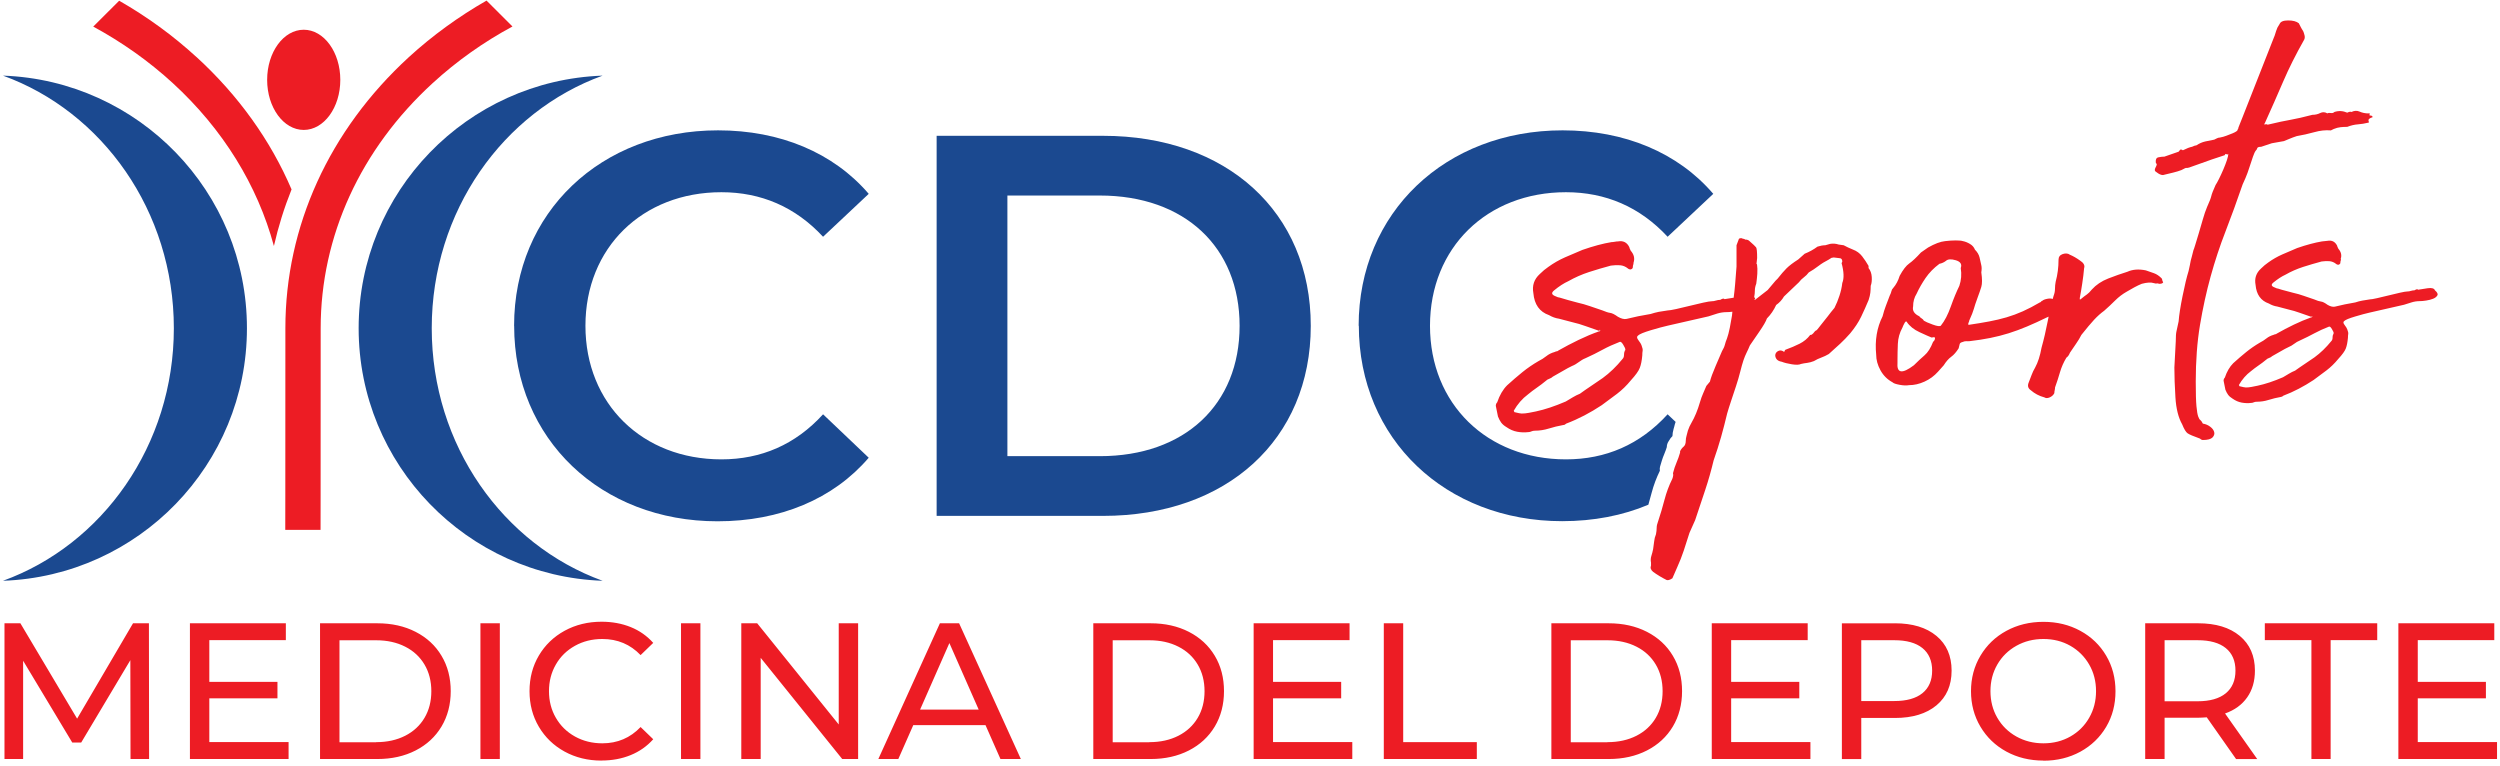
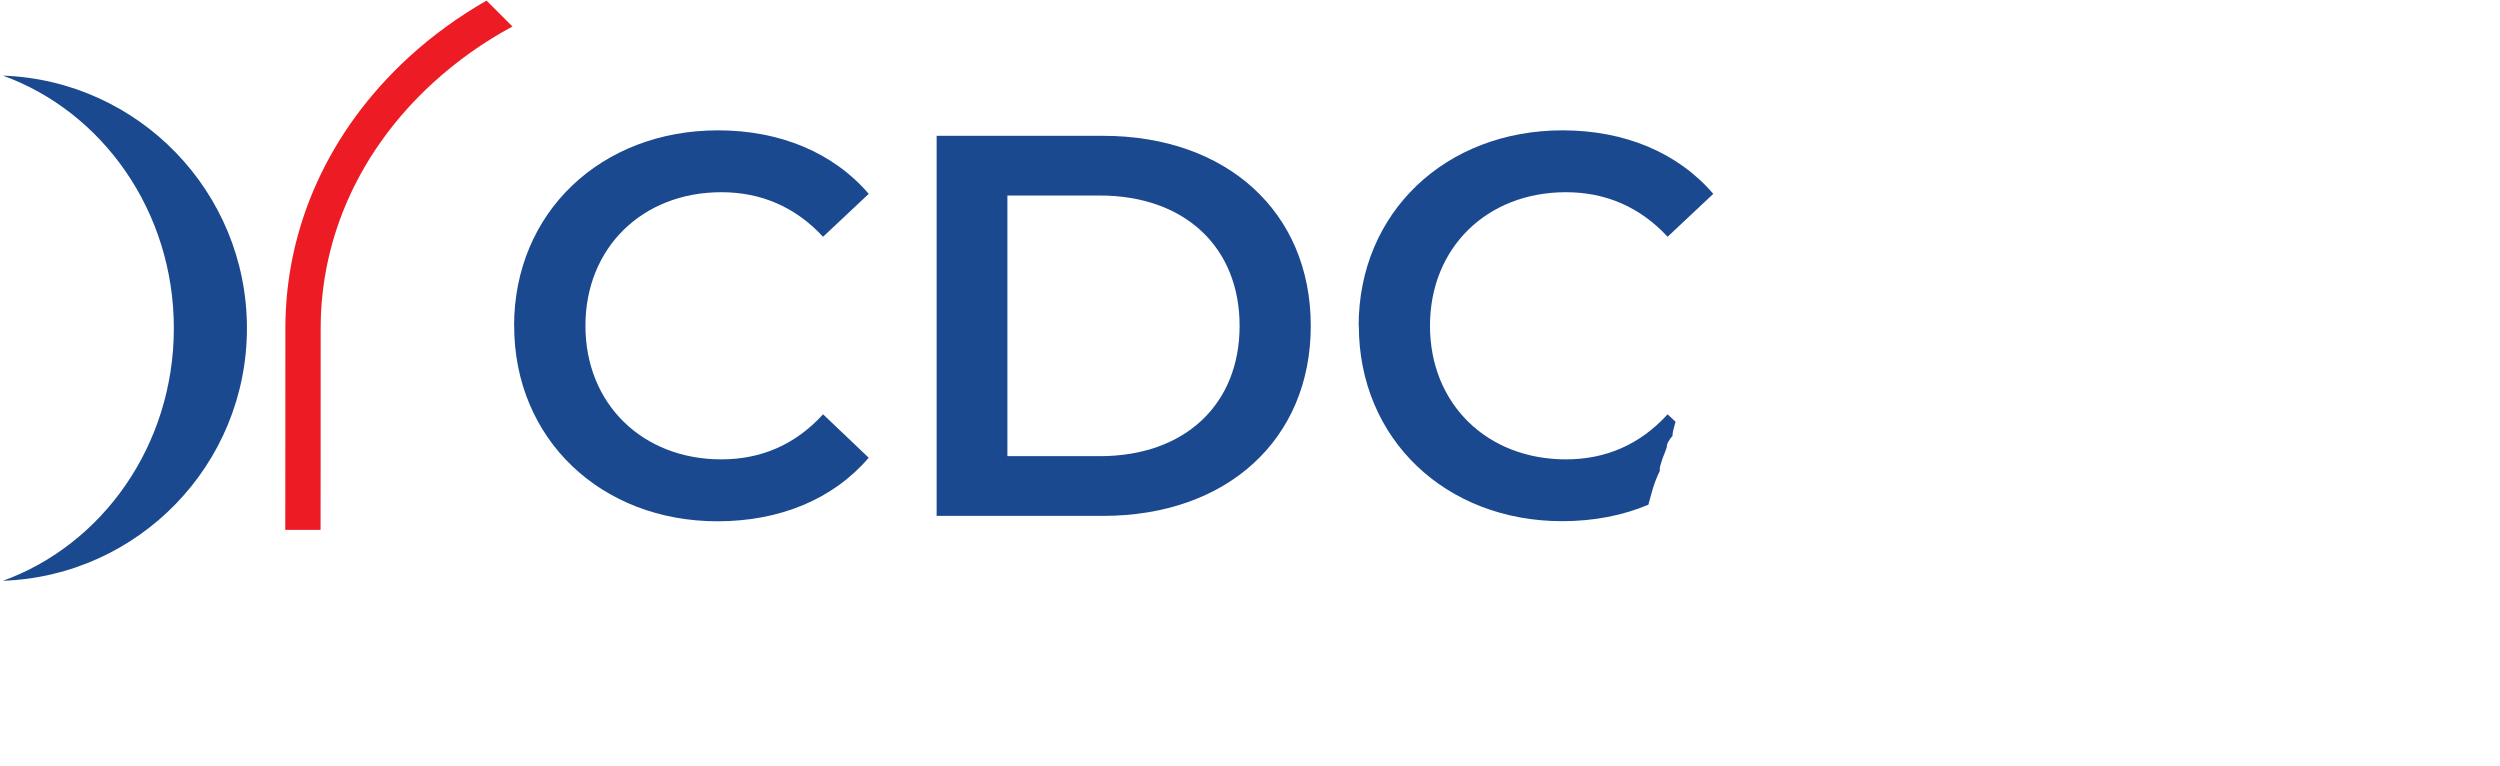
<svg xmlns="http://www.w3.org/2000/svg" width="421" height="129" viewBox="0 0 421 129" fill="none">
-   <path d="M420.5 124.979V127.819H403.886V104.962H420.039V107.802H407.152V114.824H418.627V117.595H407.152V124.969H420.49L420.5 124.979ZM389.242 107.802H381.396V104.962H400.325V107.802H392.479V127.819H389.242V107.802ZM370.078 118.094C372.147 118.094 373.727 117.644 374.815 116.753C375.904 115.862 376.453 114.589 376.453 112.934C376.453 111.279 375.904 110.015 374.815 109.134C373.727 108.253 372.147 107.812 370.078 107.812H364.517V118.094H370.078ZM376.551 127.819L371.618 120.797C371.01 120.836 370.529 120.866 370.176 120.866H364.517V127.819H361.251V104.962H370.176C373.138 104.962 375.472 105.668 377.179 107.087C378.876 108.498 379.729 110.446 379.729 112.934C379.729 114.696 379.297 116.195 378.424 117.438C377.552 118.682 376.306 119.583 374.698 120.151L380.121 127.828H376.561L376.551 127.819ZM344.117 125.175C345.794 125.175 347.304 124.793 348.648 124.029C349.992 123.265 351.051 122.217 351.816 120.876C352.591 119.534 352.973 118.036 352.973 116.391C352.973 114.745 352.591 113.237 351.816 111.905C351.041 110.564 349.982 109.516 348.648 108.752C347.304 107.988 345.794 107.606 344.117 107.606C342.44 107.606 340.919 107.988 339.556 108.752C338.193 109.516 337.124 110.564 336.349 111.905C335.574 113.247 335.192 114.736 335.192 116.391C335.192 118.045 335.574 119.544 336.349 120.876C337.124 122.217 338.193 123.265 339.556 124.029C340.919 124.793 342.44 125.175 344.117 125.175ZM344.117 128.083C341.802 128.083 339.723 127.574 337.869 126.565C336.015 125.556 334.564 124.156 333.505 122.374C332.445 120.592 331.916 118.594 331.916 116.4C331.916 114.207 332.445 112.209 333.505 110.427C334.564 108.645 336.015 107.244 337.869 106.236C339.723 105.227 341.802 104.718 344.117 104.718C346.431 104.718 348.481 105.227 350.335 106.236C352.189 107.244 353.64 108.645 354.68 110.417C355.729 112.189 356.249 114.187 356.249 116.41C356.249 118.633 355.729 120.631 354.68 122.403C353.63 124.176 352.189 125.566 350.335 126.585C348.481 127.593 346.412 128.103 344.117 128.103V128.083ZM318.999 118.055C321.068 118.055 322.647 117.615 323.736 116.733C324.825 115.852 325.374 114.579 325.374 112.934C325.374 111.289 324.825 110.015 323.736 109.134C322.647 108.253 321.068 107.812 318.999 107.812H313.438V118.065H318.999V118.055ZM319.097 104.962C322.059 104.962 324.393 105.668 326.1 107.087C327.797 108.498 328.65 110.446 328.65 112.934C328.65 115.421 327.797 117.36 326.1 118.78C324.403 120.19 322.069 120.905 319.097 120.905H313.438V127.828H310.172V104.972H319.097V104.962ZM304.876 124.979V127.819H288.261V104.962H304.415V107.802H291.527V114.824H303.002V117.595H291.527V124.969H304.866L304.876 124.979ZM270.695 124.979C272.549 124.979 274.177 124.616 275.58 123.902C276.982 123.187 278.071 122.178 278.836 120.885C279.601 119.593 279.983 118.094 279.983 116.4C279.983 114.706 279.601 113.208 278.836 111.915C278.071 110.623 276.992 109.614 275.58 108.899C274.177 108.184 272.549 107.822 270.695 107.822H264.517V124.998H270.695V124.979ZM261.251 104.962H270.901C273.324 104.962 275.472 105.442 277.345 106.402C279.218 107.362 280.68 108.703 281.71 110.437C282.749 112.17 283.259 114.158 283.259 116.391C283.259 118.623 282.739 120.621 281.71 122.344C280.67 124.078 279.218 125.419 277.345 126.379C275.472 127.339 273.324 127.819 270.901 127.819H261.251V104.962ZM233.033 104.962H236.299V124.979H248.697V127.819H233.033V104.962ZM227.727 124.979V127.819H211.113V104.962H227.266V107.802H214.379V114.824H225.854V117.595H214.379V124.969H227.718L227.727 124.979ZM193.557 124.979C195.411 124.979 197.039 124.616 198.441 123.902C199.844 123.187 200.932 122.178 201.698 120.885C202.463 119.593 202.845 118.094 202.845 116.4C202.845 114.706 202.463 113.208 201.698 111.915C200.932 110.623 199.854 109.614 198.441 108.899C197.039 108.184 195.411 107.822 193.557 107.822H187.378V124.998H193.557V124.979ZM184.112 104.962H193.763C196.186 104.962 198.333 105.442 200.207 106.402C202.08 107.362 203.532 108.703 204.571 110.437C205.611 112.17 206.121 114.158 206.121 116.391C206.121 118.623 205.601 120.621 204.571 122.344C203.532 124.078 202.08 125.419 200.207 126.379C198.333 127.339 196.186 127.819 193.763 127.819H184.112V104.962ZM164.81 119.495L159.877 108.292L154.944 119.495H164.82H164.81ZM165.958 122.109H153.796L151.276 127.819H147.911L158.278 104.962H161.515L171.911 127.819H168.478L165.958 122.109ZM144.508 104.962V127.819H141.831L128.1 110.779V127.819H124.834V104.962H127.511L141.242 122.002V104.962H144.508ZM114.683 104.962H117.949V127.819H114.683V104.962ZM101.275 128.083C98.99 128.083 96.921 127.574 95.077 126.565C93.233 125.556 91.791 124.156 90.742 122.384C89.692 120.611 89.172 118.613 89.172 116.391C89.172 114.168 89.692 112.17 90.742 110.397C91.791 108.625 93.233 107.234 95.087 106.216C96.94 105.207 99.01 104.698 101.305 104.698C103.09 104.698 104.728 105.002 106.209 105.599C107.69 106.196 108.955 107.088 110.004 108.263L107.876 110.319C106.15 108.517 104.002 107.606 101.432 107.606C99.736 107.606 98.196 107.988 96.823 108.752C95.45 109.516 94.371 110.564 93.606 111.905C92.831 113.247 92.448 114.736 92.448 116.391C92.448 118.045 92.831 119.544 93.606 120.876C94.38 122.217 95.45 123.265 96.823 124.029C98.196 124.793 99.736 125.175 101.432 125.175C103.982 125.175 106.13 124.264 107.876 122.433L110.004 124.489C108.955 125.664 107.69 126.555 106.199 127.162C104.708 127.77 103.07 128.073 101.275 128.073V128.083ZM80.904 104.962H84.171V127.819H80.904V104.962ZM63.349 124.979C65.202 124.979 66.83 124.616 68.233 123.902C69.635 123.187 70.724 122.178 71.489 120.885C72.254 119.593 72.636 118.094 72.636 116.4C72.636 114.706 72.254 113.208 71.489 111.915C70.724 110.623 69.645 109.614 68.233 108.899C66.83 108.184 65.192 107.822 63.349 107.822H57.169V124.998H63.349V124.979ZM53.894 104.962H63.545C65.967 104.962 68.115 105.442 69.988 106.402C71.862 107.362 73.323 108.703 74.353 110.437C75.392 112.17 75.903 114.158 75.903 116.391C75.903 118.623 75.383 120.621 74.353 122.344C73.313 124.078 71.862 125.419 69.988 126.379C68.115 127.339 65.967 127.819 63.545 127.819H53.894V104.962ZM48.597 124.979V127.819H31.983V104.962H48.137V107.802H35.249V114.824H46.724V117.595H35.249V124.969H48.588L48.597 124.979ZM21.979 127.819L21.95 111.171L13.672 125.047H12.171L3.894 111.269V127.819H0.755V104.962H3.433L12.985 121.022L22.401 104.962H25.078L25.108 127.819H21.969H21.979Z" fill="#ED1C24" />
-   <path d="M33.101 9.621C29.129 5.978 24.755 2.805 20.067 0.122L15.702 4.48C20.547 7.104 25.049 10.287 29.09 13.989C37.544 21.744 43.36 31.194 46.126 41.428C46.861 38.186 47.852 35.004 49.098 31.899C45.577 23.674 40.182 16.104 33.111 9.621" fill="#ED1C24" />
  <path d="M81.924 0.103C77.227 2.796 72.833 5.978 68.851 9.621C55.443 21.911 48.058 38.118 48.058 55.265C48.058 84.927 48.038 89.186 48.038 89.226H53.982C53.982 89.226 54.002 84.966 54.002 55.265C54.002 39.792 60.7 25.142 72.872 13.989C76.922 10.277 81.434 7.085 86.299 4.46L81.934 0.103H81.924Z" fill="#ED1C24" />
  <path d="M0.5 12.735C17.242 18.797 29.276 35.552 29.276 55.274C29.276 74.997 17.242 91.742 0.5 97.804C23.333 96.991 41.585 78.258 41.585 55.274C41.585 32.291 23.323 13.548 0.5 12.735Z" fill="#1B4990" />
-   <path d="M101.481 12.735C84.739 18.797 72.705 35.552 72.705 55.274C72.705 74.997 84.739 91.742 101.481 97.804C78.649 96.991 60.396 78.258 60.396 55.274C60.396 32.291 78.659 13.548 101.481 12.735Z" fill="#1B4990" />
-   <path d="M44.988 13.45C44.988 8.788 47.744 5.008 51.148 5.008C54.551 5.008 57.307 8.788 57.307 13.45C57.307 18.111 54.551 21.881 51.148 21.881C47.744 21.881 44.988 18.101 44.988 13.45Z" fill="#ED1C24" />
  <path d="M86.573 54.873C86.573 35.758 101.226 21.95 120.92 21.95C131.366 21.95 140.34 25.701 146.293 32.644L138.604 39.871C133.935 34.837 128.159 32.369 121.479 32.369C108.2 32.369 98.588 41.692 98.588 54.863C98.588 68.034 108.2 77.357 121.479 77.357C128.168 77.357 133.935 74.889 138.604 69.768L146.293 77.083C140.34 84.035 131.366 87.786 120.832 87.786C101.236 87.786 86.583 73.978 86.583 54.863" fill="#1B4990" />
  <path d="M157.729 22.87H185.75C206.543 22.87 220.734 35.669 220.734 54.873C220.734 74.076 206.543 86.875 185.75 86.875H157.729V22.86V22.87ZM185.211 76.818C199.501 76.818 208.749 68.132 208.749 54.873C208.749 41.613 199.501 32.927 185.211 32.927H169.646V76.818H185.211Z" fill="#1B4990" />
  <path d="M228.796 54.873C228.796 35.758 243.449 21.95 263.143 21.95C273.589 21.95 282.563 25.701 288.516 32.644L280.827 39.871C276.158 34.837 270.382 32.369 263.703 32.369C250.423 32.369 240.811 41.692 240.811 54.863C240.811 68.034 250.423 77.357 263.703 77.357C270.391 77.357 276.158 74.889 280.827 69.768L282.18 71.05L282.141 71.148C282.102 71.237 282.073 71.325 282.053 71.413L281.945 71.844L281.827 72.255C281.788 72.392 281.759 72.529 281.729 72.696C281.71 72.754 281.7 72.813 281.69 72.872C281.661 73.068 281.641 73.254 281.641 73.44C281.543 73.538 281.455 73.636 281.376 73.734L281.317 73.802C281.2 73.959 281.082 74.145 280.974 74.341C280.798 74.615 280.69 74.938 280.69 75.291C280.641 75.447 280.582 75.614 280.523 75.79C280.435 76.045 280.337 76.29 280.238 76.525C280.111 76.818 279.983 77.151 279.866 77.533C279.738 77.915 279.63 78.268 279.552 78.581C279.493 78.806 279.483 79.041 279.523 79.276C279.238 79.874 278.973 80.461 278.748 81.068C278.503 81.715 278.297 82.381 278.12 83.046C277.973 83.624 277.806 84.212 277.63 84.829L277.581 84.995C273.265 86.817 268.361 87.766 263.075 87.766C243.479 87.766 228.826 73.959 228.826 54.844" fill="#1B4990" />
-   <path d="M256.249 69.64C256.651 69.64 257.043 69.601 257.445 69.523C257.847 69.445 258.24 69.366 258.642 69.288C260.162 68.965 261.829 68.406 263.673 67.613C264.075 67.378 264.468 67.133 264.87 66.898C265.272 66.663 265.664 66.458 266.066 66.301L266.9 65.704L269.891 63.667C271.088 62.795 272.206 61.718 273.245 60.435C273.402 60.279 273.481 60.053 273.481 59.779C273.481 59.505 273.52 59.28 273.599 59.123C273.756 58.966 273.775 58.927 273.657 59.006C273.54 59.084 273.559 59.045 273.716 58.888C273.716 58.731 273.599 58.447 273.353 58.056C273.118 57.654 272.912 57.498 272.755 57.576C271.715 57.977 270.764 58.408 269.881 58.888C269.009 59.368 268.047 59.848 267.008 60.318C266.606 60.474 266.233 60.7 265.87 60.974C265.507 61.248 265.134 61.473 264.732 61.63L264.016 61.992L261.506 63.422C261.349 63.579 261.143 63.696 260.907 63.784C260.672 63.863 260.466 63.98 260.309 64.147C259.828 64.548 259.328 64.92 258.808 65.283C258.289 65.645 257.788 66.017 257.308 66.419C256.347 67.133 255.552 68.054 254.915 69.17L255.032 69.405C255.67 69.562 256.072 69.64 256.229 69.64M295.872 44.424C295.951 44.983 295.97 45.541 295.931 46.099C295.892 46.657 295.833 47.215 295.754 47.773C295.598 48.175 295.519 48.547 295.519 48.909C295.519 49.272 295.48 49.644 295.401 50.045L295.519 50.163C295.598 50.163 295.598 50.221 295.519 50.339C295.441 50.457 295.441 50.515 295.519 50.515L297.677 48.841L298.991 47.284L299.354 46.921C299.913 46.207 300.413 45.629 300.854 45.188C301.296 44.748 301.953 44.248 302.826 43.69L303.905 42.73C304.307 42.574 304.68 42.387 305.042 42.192C305.405 41.996 305.739 41.77 306.062 41.535C306.543 41.379 306.984 41.3 307.377 41.3L308.21 41.065C308.691 40.987 309.172 41.026 309.642 41.183L310.476 41.3L311.192 41.663L312.026 42.025C312.663 42.26 313.183 42.642 313.585 43.161C313.987 43.68 314.34 44.219 314.664 44.777V45.139C314.988 45.541 315.164 46.04 315.203 46.637C315.243 47.235 315.184 47.734 315.027 48.136C315.027 48.537 315.007 48.909 314.968 49.272C314.929 49.634 314.831 50.045 314.674 50.525C314.272 51.485 313.86 52.415 313.418 53.336C312.977 54.256 312.359 55.187 311.565 56.146C311.006 56.783 310.447 57.36 309.888 57.879C309.328 58.398 308.691 58.976 307.975 59.613C307.573 59.848 307.161 60.053 306.72 60.21C306.278 60.367 305.856 60.572 305.464 60.807C305.062 60.964 304.689 61.062 304.326 61.111C303.964 61.15 303.63 61.209 303.306 61.287C302.983 61.444 302.473 61.464 301.747 61.346C301.031 61.228 300.472 61.091 300.07 60.925C299.589 60.847 299.275 60.67 299.109 60.386C298.952 60.112 298.913 59.848 298.991 59.613C299.069 59.378 299.246 59.192 299.53 59.074C299.805 58.957 300.109 59.015 300.433 59.25C300.59 59.094 300.629 59.035 300.55 59.074C300.472 59.113 300.511 59.055 300.668 58.898C301.551 58.575 302.345 58.242 303.061 57.879C303.777 57.517 304.375 57.028 304.856 56.381C304.935 56.459 305.091 56.381 305.337 56.146C305.572 55.823 305.739 55.666 305.817 55.666C305.896 55.666 306.18 55.343 306.651 54.707C307.053 54.227 307.426 53.747 307.789 53.277C308.151 52.797 308.524 52.317 308.926 51.847C309.25 51.211 309.525 50.535 309.76 49.81C309.995 49.095 310.162 48.38 310.241 47.656C310.564 46.863 310.515 45.746 310.123 44.307L310.241 44.072C310.241 43.67 310.084 43.474 309.76 43.474L308.799 43.357C308.397 43.435 308.259 43.455 308.377 43.416C308.495 43.377 308.357 43.474 307.955 43.719C307.318 44.042 306.739 44.395 306.219 44.796C305.7 45.198 305.16 45.55 304.601 45.874C304.366 46.197 304.081 46.471 303.767 46.706C303.444 46.941 303.169 47.225 302.934 47.538L300.423 49.928C300.099 50.486 299.668 50.966 299.109 51.358C298.707 52.229 298.187 52.993 297.549 53.629C297.392 54.109 296.951 54.863 296.235 55.901C295.519 56.939 294.999 57.693 294.676 58.173C294.519 58.575 294.332 58.966 294.136 59.368C293.94 59.769 293.754 60.2 293.597 60.68C293.44 61.16 293.253 61.797 293.057 62.59C292.861 63.383 292.616 64.206 292.341 65.038C292.067 65.87 291.782 66.712 291.508 67.545C291.233 68.377 291.007 69.082 290.851 69.64C290.527 70.992 290.193 72.314 289.831 73.587C289.468 74.86 289.056 76.172 288.575 77.533C288.173 79.208 287.702 80.882 287.143 82.557C286.584 84.231 286.025 85.906 285.466 87.581L284.505 89.735C284.181 90.773 283.867 91.762 283.544 92.722C283.22 93.681 282.867 94.592 282.465 95.474L281.631 97.383C281.151 97.706 280.798 97.784 280.552 97.618C280.229 97.461 279.876 97.256 279.473 97.021C279.071 96.786 278.718 96.541 278.395 96.306C277.992 95.983 277.875 95.63 278.032 95.229V94.749C277.953 94.347 277.973 93.975 278.091 93.613C278.208 93.251 278.306 92.878 278.385 92.477C278.463 91.997 278.522 91.556 278.561 91.165C278.601 90.763 278.699 90.371 278.865 89.97C278.944 89.569 278.983 89.216 278.983 88.893C278.983 88.57 279.062 88.217 279.218 87.816C279.621 86.621 279.974 85.407 280.297 84.173C280.621 82.939 281.053 81.764 281.612 80.647C281.768 80.246 281.808 79.933 281.729 79.688C281.886 79.051 282.092 78.454 282.328 77.896C282.563 77.338 282.769 76.779 282.926 76.221V75.986C283.083 75.663 283.289 75.408 283.524 75.213C283.759 75.017 283.887 74.674 283.887 74.194C283.887 73.959 283.926 73.695 284.005 73.42C284.083 73.146 284.162 72.843 284.24 72.519C284.397 72.04 284.603 71.599 284.838 71.207C285.397 70.248 285.878 69.092 286.27 67.741C286.427 67.183 286.614 66.683 286.81 66.242C287.006 65.802 287.192 65.39 287.349 64.989L287.947 64.274C288.104 63.638 288.428 62.756 288.909 61.64C289.389 60.523 289.742 59.691 289.987 59.133C290.223 58.731 290.39 58.379 290.468 58.056C290.547 57.733 290.664 57.38 290.831 56.978C290.909 56.743 290.988 56.479 291.066 56.205C291.145 55.931 291.223 55.588 291.302 55.186L291.665 53.159L291.733 52.493C291.37 52.542 291.066 52.562 290.821 52.562C290.262 52.562 289.723 52.64 289.203 52.797C288.683 52.954 288.183 53.12 287.702 53.277L280.876 54.834C280.16 54.991 279.199 55.255 278.002 55.608C276.806 55.97 276.09 56.264 275.845 56.508C275.609 56.665 275.629 56.929 275.903 57.282C276.178 57.644 276.364 57.938 276.443 58.183C276.6 58.584 276.659 58.878 276.619 59.084C276.58 59.28 276.561 59.544 276.561 59.858C276.482 60.739 276.345 61.434 276.139 61.953C275.943 62.472 275.442 63.167 274.638 64.049C273.922 64.93 273.138 65.684 272.304 66.321C271.47 66.957 270.607 67.594 269.734 68.23C268.773 68.867 267.802 69.445 266.802 69.964C265.801 70.483 264.791 70.943 263.752 71.335C263.595 71.491 263.428 71.57 263.271 71.57C262.388 71.726 261.574 71.932 260.819 72.167C260.064 72.402 259.279 72.529 258.485 72.529C258.249 72.529 258.043 72.568 257.886 72.647C257.73 72.725 257.563 72.764 257.406 72.764C256.768 72.843 256.131 72.823 255.493 72.706C254.856 72.588 254.258 72.324 253.699 71.932C253.296 71.697 253.002 71.433 252.796 71.158C252.6 70.884 252.414 70.541 252.257 70.14L251.894 68.348C251.894 68.113 251.972 67.907 252.129 67.75C252.531 66.556 253.09 65.596 253.806 64.881C254.679 64.088 255.542 63.344 256.376 62.668C257.21 61.992 258.112 61.375 259.073 60.817C259.554 60.582 259.995 60.298 260.387 59.985C260.79 59.662 261.26 59.427 261.819 59.27C261.976 59.192 262.094 59.153 262.182 59.153C262.271 59.153 262.339 59.113 262.418 59.035C263.536 58.398 264.673 57.801 265.831 57.243C266.988 56.685 268.126 56.205 269.244 55.813C269.401 55.813 269.479 55.735 269.479 55.578C269.401 55.5 269.362 55.519 269.362 55.637C269.362 55.754 269.322 55.774 269.244 55.696C268.528 55.461 267.783 55.196 267.027 54.922C266.272 54.648 265.527 54.423 264.811 54.266L262.535 53.669C261.976 53.59 261.417 53.394 260.858 53.071C259.26 52.513 258.387 51.279 258.22 49.37C257.985 48.096 258.338 47.019 259.299 46.148C259.534 45.913 259.779 45.688 260.015 45.492C260.25 45.296 260.495 45.11 260.731 44.953C261.613 44.317 262.545 43.778 263.546 43.337C264.546 42.897 265.517 42.485 266.478 42.084C268.312 41.447 269.95 41.007 271.382 40.772C271.539 40.772 271.725 40.752 271.921 40.713C272.118 40.674 272.304 40.654 272.461 40.654C273.344 40.497 273.981 40.811 274.373 41.614C274.373 41.692 274.452 41.888 274.609 42.211C275.168 42.848 275.325 43.523 275.089 44.238C275.089 44.395 275.07 44.512 275.031 44.601C274.991 44.679 274.972 44.796 274.972 44.963C274.972 45.129 274.893 45.237 274.736 45.325C274.579 45.404 274.462 45.404 274.373 45.325C274.295 45.325 274.216 45.286 274.138 45.208C273.736 44.885 273.304 44.708 272.824 44.669C272.343 44.63 271.823 44.65 271.264 44.728C270.068 45.051 268.852 45.404 267.616 45.805C266.38 46.207 265.203 46.726 264.085 47.362C263.369 47.685 262.565 48.194 261.692 48.919C261.211 49.321 261.29 49.634 261.927 49.879C262.251 50.035 262.486 50.114 262.643 50.114C263.124 50.27 263.604 50.408 264.075 50.535C264.556 50.652 265.076 50.789 265.635 50.956C266.351 51.113 267.047 51.318 267.733 51.553C268.41 51.788 269.107 52.033 269.832 52.268C270.391 52.503 270.833 52.65 271.147 52.689C271.47 52.728 271.902 52.944 272.461 53.345C273.02 53.669 273.5 53.786 273.893 53.708C275.168 53.385 276.521 53.11 277.963 52.875C278.444 52.719 278.905 52.601 279.336 52.513C279.778 52.435 280.278 52.356 280.837 52.278C281.072 52.278 281.553 52.2 282.269 52.043C282.985 51.886 283.75 51.7 284.544 51.504C285.339 51.309 286.104 51.123 286.82 50.966C287.535 50.809 288.016 50.731 288.251 50.731C288.487 50.731 288.732 50.692 288.967 50.613C289.203 50.535 289.448 50.496 289.683 50.496C290.086 50.261 290.321 50.222 290.399 50.378C290.801 50.31 291.321 50.231 291.949 50.133C292.057 49.33 292.135 48.576 292.194 47.871C292.273 46.912 292.351 45.923 292.43 44.885V41.3L292.792 40.341C292.792 40.184 292.949 40.106 293.273 40.106C293.43 40.184 293.548 40.223 293.636 40.223C293.724 40.223 293.793 40.262 293.871 40.341C294.195 40.341 294.43 40.419 294.587 40.576C295.225 41.134 295.607 41.496 295.725 41.653C295.843 41.81 295.902 42.407 295.902 43.445L295.784 44.522L295.872 44.424ZM330.19 45.139C330.425 44.503 330.15 44.062 329.356 43.827C328.562 43.592 328.003 43.631 327.679 43.944C327.365 44.179 327.002 44.346 326.6 44.424C325.639 45.139 324.864 45.942 324.266 46.814C323.667 47.695 323.167 48.567 322.765 49.448C322.363 50.084 322.167 50.799 322.167 51.602C322.01 52.317 322.363 52.875 323.246 53.277C323.246 53.355 323.344 53.453 323.55 53.58C323.746 53.698 323.893 53.835 323.971 54.002C324.207 54.158 324.707 54.383 325.472 54.658C326.227 54.932 326.688 55 326.845 54.834C327.483 54.041 328.042 52.964 328.522 51.602C329.003 50.251 329.484 49.095 329.954 48.136C330.278 47.176 330.356 46.187 330.19 45.149V45.139ZM319.538 61.033C319.382 62.864 320.294 63.021 322.294 61.513C322.932 60.876 323.53 60.318 324.089 59.838C324.648 59.358 325.129 58.604 325.531 57.566C325.531 57.566 325.57 57.527 325.649 57.449C325.727 57.37 325.786 57.272 325.825 57.145C325.864 57.028 325.864 56.929 325.825 56.841C325.786 56.763 325.609 56.763 325.286 56.841C324.884 56.685 324.207 56.381 323.256 55.941C322.294 55.5 321.578 54.922 321.098 54.207C321.019 54.05 320.902 54.109 320.735 54.383C320.578 54.658 320.46 54.922 320.372 55.157C319.891 56.038 319.636 56.949 319.597 57.909C319.558 58.868 319.538 59.779 319.538 60.66V61.033ZM363.546 47.793C363.468 47.715 363.37 47.695 363.242 47.734C363.124 47.773 362.938 47.754 362.703 47.675C362.222 47.519 361.545 47.558 360.672 47.793C360.27 47.95 359.858 48.155 359.417 48.39C358.976 48.625 358.564 48.87 358.162 49.105C357.446 49.507 356.788 50.006 356.19 50.603C355.592 51.201 354.974 51.779 354.337 52.337C353.777 52.738 353.218 53.238 352.659 53.835C352.1 54.432 351.384 55.294 350.502 56.401C350.266 56.881 349.962 57.38 349.599 57.899C349.236 58.418 348.903 58.917 348.579 59.397C348.422 59.799 348.216 60.073 347.981 60.23C347.5 61.023 347.147 61.845 346.902 62.678C346.667 63.51 346.382 64.372 346.069 65.243C346.069 65.4 346.049 65.567 346.01 65.723C345.97 65.88 345.951 66.046 345.951 66.203C345.794 66.526 345.529 66.761 345.176 66.918C344.813 67.075 344.519 67.075 344.274 66.918C343.391 66.683 342.636 66.281 341.998 65.723C341.518 65.4 341.4 64.969 341.635 64.411C341.792 64.01 341.959 63.598 342.116 63.158C342.273 62.717 342.479 62.306 342.714 61.904C343.195 61.023 343.548 59.916 343.793 58.555C344.195 57.125 344.529 55.666 344.813 54.197C344.872 53.904 344.931 53.61 344.99 53.326C344.911 53.365 344.833 53.394 344.754 53.424C339.811 55.833 336.771 56.861 331.631 57.458C331.474 57.478 331.288 57.458 331.092 57.458C330.896 57.458 330.71 57.498 330.553 57.576C330.229 57.654 330.052 57.772 330.013 57.938C329.974 58.095 329.915 58.34 329.837 58.653C329.435 59.29 329.023 59.769 328.581 60.083C328.14 60.406 327.728 60.876 327.326 61.513L326.365 62.59C325.727 63.305 324.972 63.863 324.089 64.264C323.206 64.666 322.334 64.862 321.461 64.862C321.059 64.94 320.539 64.92 319.901 64.803C319.264 64.685 318.862 64.548 318.705 64.382C317.822 63.902 317.145 63.226 316.665 62.345C316.184 61.473 315.949 60.592 315.949 59.721C315.713 57.331 316.066 55.177 317.028 53.267C317.184 52.631 317.371 52.053 317.567 51.534C317.763 51.015 317.989 50.437 318.224 49.8C318.381 49.487 318.479 49.223 318.518 49.027C318.558 48.831 318.656 48.645 318.822 48.488C319.303 47.93 319.656 47.254 319.901 46.461C320.46 45.423 321 44.728 321.52 44.366C322.039 44.003 322.697 43.386 323.491 42.515L324.688 41.682C325.806 41.046 326.767 40.684 327.561 40.605C328.199 40.527 328.797 40.488 329.356 40.488C329.915 40.488 330.317 40.527 330.553 40.605C330.955 40.684 331.347 40.84 331.749 41.085C332.151 41.32 332.426 41.643 332.583 42.045C332.985 42.446 333.24 42.877 333.358 43.357C333.475 43.837 333.573 44.277 333.652 44.669C333.73 44.992 333.73 45.384 333.652 45.864C333.809 46.98 333.809 47.793 333.652 48.312C333.495 48.831 333.289 49.409 333.054 50.045C332.73 50.917 332.514 51.583 332.396 52.014C332.279 52.454 332.014 53.11 331.622 53.982C331.622 54.06 331.582 54.178 331.504 54.344C331.425 54.501 331.425 54.618 331.504 54.707C336.682 53.933 339.399 53.355 343.548 50.907C343.626 50.907 343.685 50.868 343.724 50.789C343.764 50.711 343.823 50.672 343.901 50.672C344.058 50.515 344.362 50.388 344.803 50.31C345.156 50.241 345.451 50.261 345.676 50.349C345.725 50.173 345.774 49.996 345.823 49.83C345.98 49.428 346.059 49.037 346.059 48.635C346.059 48.234 346.098 47.842 346.176 47.44C346.5 46.246 346.657 45.012 346.657 43.739C346.657 43.259 346.892 42.946 347.373 42.779C347.854 42.622 348.256 42.662 348.57 42.897C349.129 43.132 349.688 43.455 350.247 43.856C350.884 44.258 351.129 44.689 350.963 45.169C350.884 46.04 350.786 46.882 350.659 47.675C350.541 48.469 350.404 49.311 350.237 50.182V50.417H350.355C350.835 50.016 351.188 49.742 351.433 49.585C351.669 49.428 351.953 49.144 352.267 48.753C352.983 47.959 353.905 47.343 355.023 46.902C356.141 46.461 357.22 46.089 358.25 45.766C359.133 45.364 360.162 45.286 361.359 45.531C361.839 45.688 362.3 45.854 362.732 46.011C363.173 46.167 363.595 46.451 363.987 46.843C364.066 46.921 364.105 47 364.105 47.078C364.105 47.157 364.144 47.274 364.223 47.44C364.301 47.519 364.282 47.597 364.164 47.675C364.046 47.754 363.899 47.793 363.742 47.793H363.507H363.546ZM368.793 44.542C368.872 44.062 368.97 43.621 369.097 43.23C369.215 42.828 369.313 42.436 369.401 42.035C369.401 42.113 369.48 41.898 369.637 41.379C369.794 40.86 370 40.204 370.235 39.41C370.47 38.617 370.716 37.795 370.951 36.962C371.186 36.13 371.432 35.425 371.667 34.867C372.069 33.985 372.304 33.368 372.383 33.016C372.461 32.654 372.707 32.037 373.099 31.165C373.256 30.93 373.462 30.568 373.697 30.088C373.933 29.608 374.178 29.089 374.413 28.531C374.648 27.973 374.854 27.454 375.011 26.974C375.168 26.494 375.247 26.141 375.247 25.897C375.247 25.897 375.208 25.936 375.129 26.014H375.011C374.854 25.857 374.737 25.897 374.648 26.132L372.491 26.846L369.136 28.041C368.734 28.198 368.479 28.276 368.362 28.276H368.126C368.126 28.276 368.028 28.296 367.95 28.335C367.871 28.374 367.675 28.472 367.352 28.639C366.949 28.795 366.498 28.932 365.978 29.06C365.459 29.177 364.88 29.314 364.242 29.481C363.929 29.481 363.566 29.324 363.164 29.001C362.84 28.844 362.781 28.58 362.987 28.227C363.183 27.865 363.242 27.649 363.164 27.571L363.046 27.454C362.967 26.895 363.105 26.572 363.468 26.494C363.83 26.416 364.164 26.376 364.488 26.376L366.881 25.544C366.959 25.466 367.038 25.368 367.116 25.25C367.195 25.133 367.352 25.152 367.597 25.309C368.234 24.986 368.754 24.79 369.156 24.712C369.47 24.555 369.715 24.477 369.872 24.477C370.353 24.154 370.853 23.938 371.373 23.82C371.892 23.703 372.393 23.605 372.873 23.517C373.03 23.439 373.197 23.36 373.354 23.282C373.511 23.204 373.678 23.164 373.834 23.164C374.237 23.086 374.59 22.988 374.913 22.861C375.227 22.743 375.59 22.606 375.992 22.44C376.551 22.205 376.826 21.999 376.826 21.842C376.826 21.764 376.865 21.686 376.944 21.607V21.49L377.659 19.698L382.926 6.311C383.005 6.155 383.083 5.929 383.162 5.655C383.24 5.381 383.358 5.038 383.525 4.637L383.887 4.039C384.044 3.638 384.525 3.442 385.329 3.442C386.133 3.442 386.722 3.599 387.124 3.922C387.202 4.079 387.301 4.284 387.428 4.519C387.546 4.754 387.683 4.999 387.85 5.234C387.928 5.391 388.007 5.636 388.085 5.949C388.164 6.272 388.124 6.546 387.967 6.781C386.614 9.171 385.457 11.482 384.496 13.714C383.534 15.947 382.505 18.297 381.386 20.765C381.23 20.922 381.249 20.981 381.445 20.942C381.641 20.902 381.789 20.922 381.867 21C383.544 20.599 384.839 20.325 385.761 20.168C386.683 20.011 387.899 19.727 389.409 19.335C389.89 19.335 390.331 19.238 390.723 19.032C391.126 18.836 391.518 18.856 391.92 19.091C392.077 19.012 392.283 18.993 392.518 19.032C392.754 19.071 392.96 19.012 393.117 18.856C393.833 18.621 394.549 18.66 395.274 18.973C395.598 18.817 395.833 18.777 395.99 18.856C396.471 18.621 396.932 18.601 397.363 18.797C397.805 18.993 398.305 19.101 398.864 19.101C399.021 19.022 399.08 19.061 399.041 19.218C399.001 19.375 399.021 19.453 399.099 19.453C399.335 19.453 399.482 19.512 399.521 19.629C399.56 19.747 399.502 19.805 399.345 19.805C398.942 19.962 398.785 20.148 398.864 20.344C398.942 20.54 398.942 20.648 398.864 20.648C398.226 20.804 397.628 20.902 397.069 20.942C396.51 20.981 395.912 21.118 395.274 21.363C394.872 21.363 394.5 21.382 394.137 21.421C393.774 21.46 393.401 21.558 392.999 21.725L392.518 21.96C391.645 21.882 390.704 21.98 389.703 22.264C388.703 22.538 387.732 22.763 386.771 22.92C386.29 23.076 385.918 23.223 385.633 23.341C385.359 23.458 385.015 23.595 384.613 23.762L382.573 24.124L380.778 24.721C380.376 24.721 380.16 24.8 380.121 24.956C380.082 25.113 379.984 25.28 379.817 25.436C379.739 25.515 379.601 25.838 379.395 26.396C379.199 26.954 378.993 27.552 378.797 28.188C378.601 28.825 378.375 29.422 378.14 29.98C377.905 30.538 377.738 30.901 377.659 31.057C376.698 33.848 375.747 36.473 374.786 38.95C373.825 41.418 372.991 43.954 372.275 46.539C371.559 49.125 370.961 51.857 370.48 54.726C370 57.595 369.764 60.778 369.764 64.284C369.764 66.193 369.803 67.574 369.882 68.406C369.96 69.239 370.058 69.817 370.176 70.14C370.294 70.463 370.412 70.659 370.539 70.737C370.657 70.816 370.794 71.011 370.961 71.335C371.441 71.413 371.853 71.589 372.216 71.873C372.579 72.147 372.795 72.451 372.873 72.774C372.952 73.087 372.854 73.391 372.579 73.675C372.304 73.949 371.765 74.096 370.961 74.096C370.804 74.096 370.637 74.018 370.48 73.861C369.362 73.46 368.666 73.166 368.381 72.96C368.107 72.764 367.803 72.265 367.479 71.462C366.841 70.346 366.459 68.828 366.341 66.918C366.224 65.008 366.165 63.334 366.165 61.894L366.4 57.468C366.4 56.675 366.439 56.117 366.518 55.794C366.596 55.47 366.714 54.912 366.881 54.119C366.959 53.081 367.175 51.671 367.538 49.879C367.901 48.087 368.234 46.667 368.558 45.639L368.793 44.561V44.542ZM378.15 65.253C378.493 65.253 378.827 65.224 379.17 65.155C379.513 65.087 379.847 65.018 380.19 64.95C381.475 64.675 382.897 64.206 384.456 63.53C384.8 63.324 385.133 63.128 385.476 62.923C385.81 62.717 386.153 62.55 386.496 62.413L387.212 61.904L389.753 60.181C390.773 59.437 391.714 58.526 392.597 57.439C392.734 57.302 392.803 57.116 392.803 56.881C392.803 56.646 392.832 56.459 392.901 56.322C393.038 56.185 393.058 56.156 392.95 56.224C392.852 56.293 392.862 56.254 392.999 56.127C392.999 55.989 392.901 55.754 392.695 55.412C392.489 55.069 392.322 54.942 392.185 55.01C391.302 55.353 390.488 55.725 389.743 56.127C388.997 56.528 388.183 56.939 387.301 57.341C386.957 57.478 386.643 57.664 386.339 57.899C386.035 58.134 385.712 58.32 385.378 58.457L384.77 58.761L382.632 59.975C382.495 60.112 382.328 60.21 382.122 60.279C381.916 60.347 381.749 60.445 381.612 60.582C381.21 60.925 380.778 61.238 380.337 61.542C379.896 61.845 379.474 62.169 379.062 62.502C378.248 63.109 377.571 63.892 377.032 64.832L377.13 65.038C377.669 65.175 378.013 65.243 378.15 65.243V65.253ZM394.215 43.631C394.215 43.768 394.195 43.866 394.166 43.935C394.137 44.003 394.117 44.101 394.117 44.238C394.117 44.375 394.048 44.473 393.911 44.542C393.774 44.61 393.676 44.61 393.607 44.542C393.538 44.542 393.47 44.512 393.401 44.444C393.058 44.17 392.685 44.023 392.283 43.984C391.881 43.954 391.439 43.964 390.959 44.033C389.939 44.307 388.909 44.61 387.86 44.943C386.81 45.286 385.81 45.717 384.858 46.265C384.25 46.539 383.574 46.98 382.828 47.587C382.416 47.93 382.485 48.194 383.034 48.4C383.309 48.537 383.505 48.606 383.642 48.606C384.044 48.743 384.456 48.86 384.858 48.958C385.261 49.056 385.702 49.174 386.182 49.311C386.791 49.448 387.389 49.614 387.958 49.82C388.536 50.026 389.125 50.221 389.733 50.427C390.204 50.633 390.576 50.75 390.851 50.78C391.126 50.809 391.498 50.995 391.969 51.338C392.44 51.612 392.852 51.71 393.185 51.642C394.274 51.367 395.421 51.132 396.638 50.927C397.04 50.789 397.432 50.692 397.805 50.623C398.177 50.554 398.599 50.486 399.08 50.417C399.286 50.417 399.688 50.349 400.296 50.212C400.904 50.075 401.551 49.928 402.228 49.752C402.905 49.585 403.552 49.428 404.16 49.291C404.768 49.154 405.18 49.086 405.376 49.086C405.573 49.086 405.778 49.056 405.984 48.988C406.19 48.919 406.396 48.89 406.593 48.89C406.936 48.684 407.132 48.655 407.201 48.792C407.603 48.723 408.152 48.635 408.829 48.537C409.505 48.439 409.917 48.557 410.045 48.89C410.447 49.233 410.584 49.517 410.447 49.752C410.31 49.986 410.074 50.173 409.731 50.31C409.388 50.447 409.005 50.545 408.564 50.613C408.123 50.682 407.77 50.711 407.495 50.711C407.024 50.711 406.563 50.78 406.122 50.917C405.68 51.054 405.259 51.191 404.847 51.318L399.05 52.64C398.442 52.777 397.628 52.993 396.608 53.297C395.588 53.6 394.98 53.855 394.774 54.06C394.568 54.197 394.588 54.413 394.823 54.716C395.059 55.02 395.215 55.275 395.284 55.48C395.421 55.823 395.47 56.078 395.441 56.244C395.412 56.41 395.392 56.636 395.392 56.9C395.323 57.644 395.206 58.232 395.039 58.673C394.872 59.113 394.451 59.701 393.764 60.445C393.156 61.189 392.489 61.836 391.783 62.374C391.067 62.913 390.341 63.461 389.596 64C388.782 64.538 387.948 65.028 387.104 65.469C386.261 65.909 385.398 66.301 384.515 66.634C384.378 66.771 384.241 66.84 384.113 66.84C383.368 66.977 382.671 67.143 382.024 67.349C381.377 67.555 380.719 67.653 380.043 67.653C379.837 67.653 379.67 67.682 379.533 67.75C379.395 67.819 379.258 67.848 379.131 67.848C378.591 67.917 378.042 67.897 377.503 67.799C376.963 67.701 376.453 67.476 375.982 67.143C375.639 66.938 375.394 66.722 375.217 66.487C375.041 66.252 374.894 65.958 374.756 65.625L374.452 64.108C374.452 63.902 374.521 63.735 374.658 63.598C375.002 62.58 375.472 61.767 376.08 61.16C376.826 60.484 377.552 59.858 378.268 59.28C378.984 58.702 379.739 58.183 380.553 57.703C380.955 57.498 381.328 57.263 381.671 56.988C382.014 56.714 382.416 56.518 382.887 56.381C383.024 56.313 383.122 56.283 383.191 56.283C383.26 56.283 383.328 56.254 383.397 56.185C384.348 55.647 385.31 55.138 386.29 54.667C387.271 54.197 388.242 53.786 389.184 53.453C389.321 53.453 389.39 53.385 389.39 53.248C389.321 53.179 389.292 53.199 389.292 53.297C389.292 53.394 389.262 53.414 389.193 53.345C388.585 53.14 387.958 52.924 387.31 52.689C386.663 52.454 386.035 52.268 385.427 52.131L383.495 51.622C383.024 51.553 382.544 51.387 382.073 51.113C380.72 50.643 379.974 49.595 379.837 47.969C379.631 46.882 379.935 45.971 380.749 45.227C380.955 45.022 381.151 44.836 381.357 44.669C381.563 44.503 381.759 44.346 381.965 44.209C382.711 43.67 383.505 43.21 384.358 42.838C385.202 42.466 386.035 42.113 386.849 41.77C388.409 41.232 389.802 40.86 391.018 40.654C391.155 40.654 391.302 40.635 391.479 40.605C391.645 40.576 391.802 40.556 391.94 40.556C392.685 40.419 393.224 40.693 393.568 41.369C393.568 41.438 393.636 41.604 393.774 41.878C394.244 42.417 394.382 42.995 394.176 43.602L394.215 43.631Z" fill="#ED1C24" />
</svg>